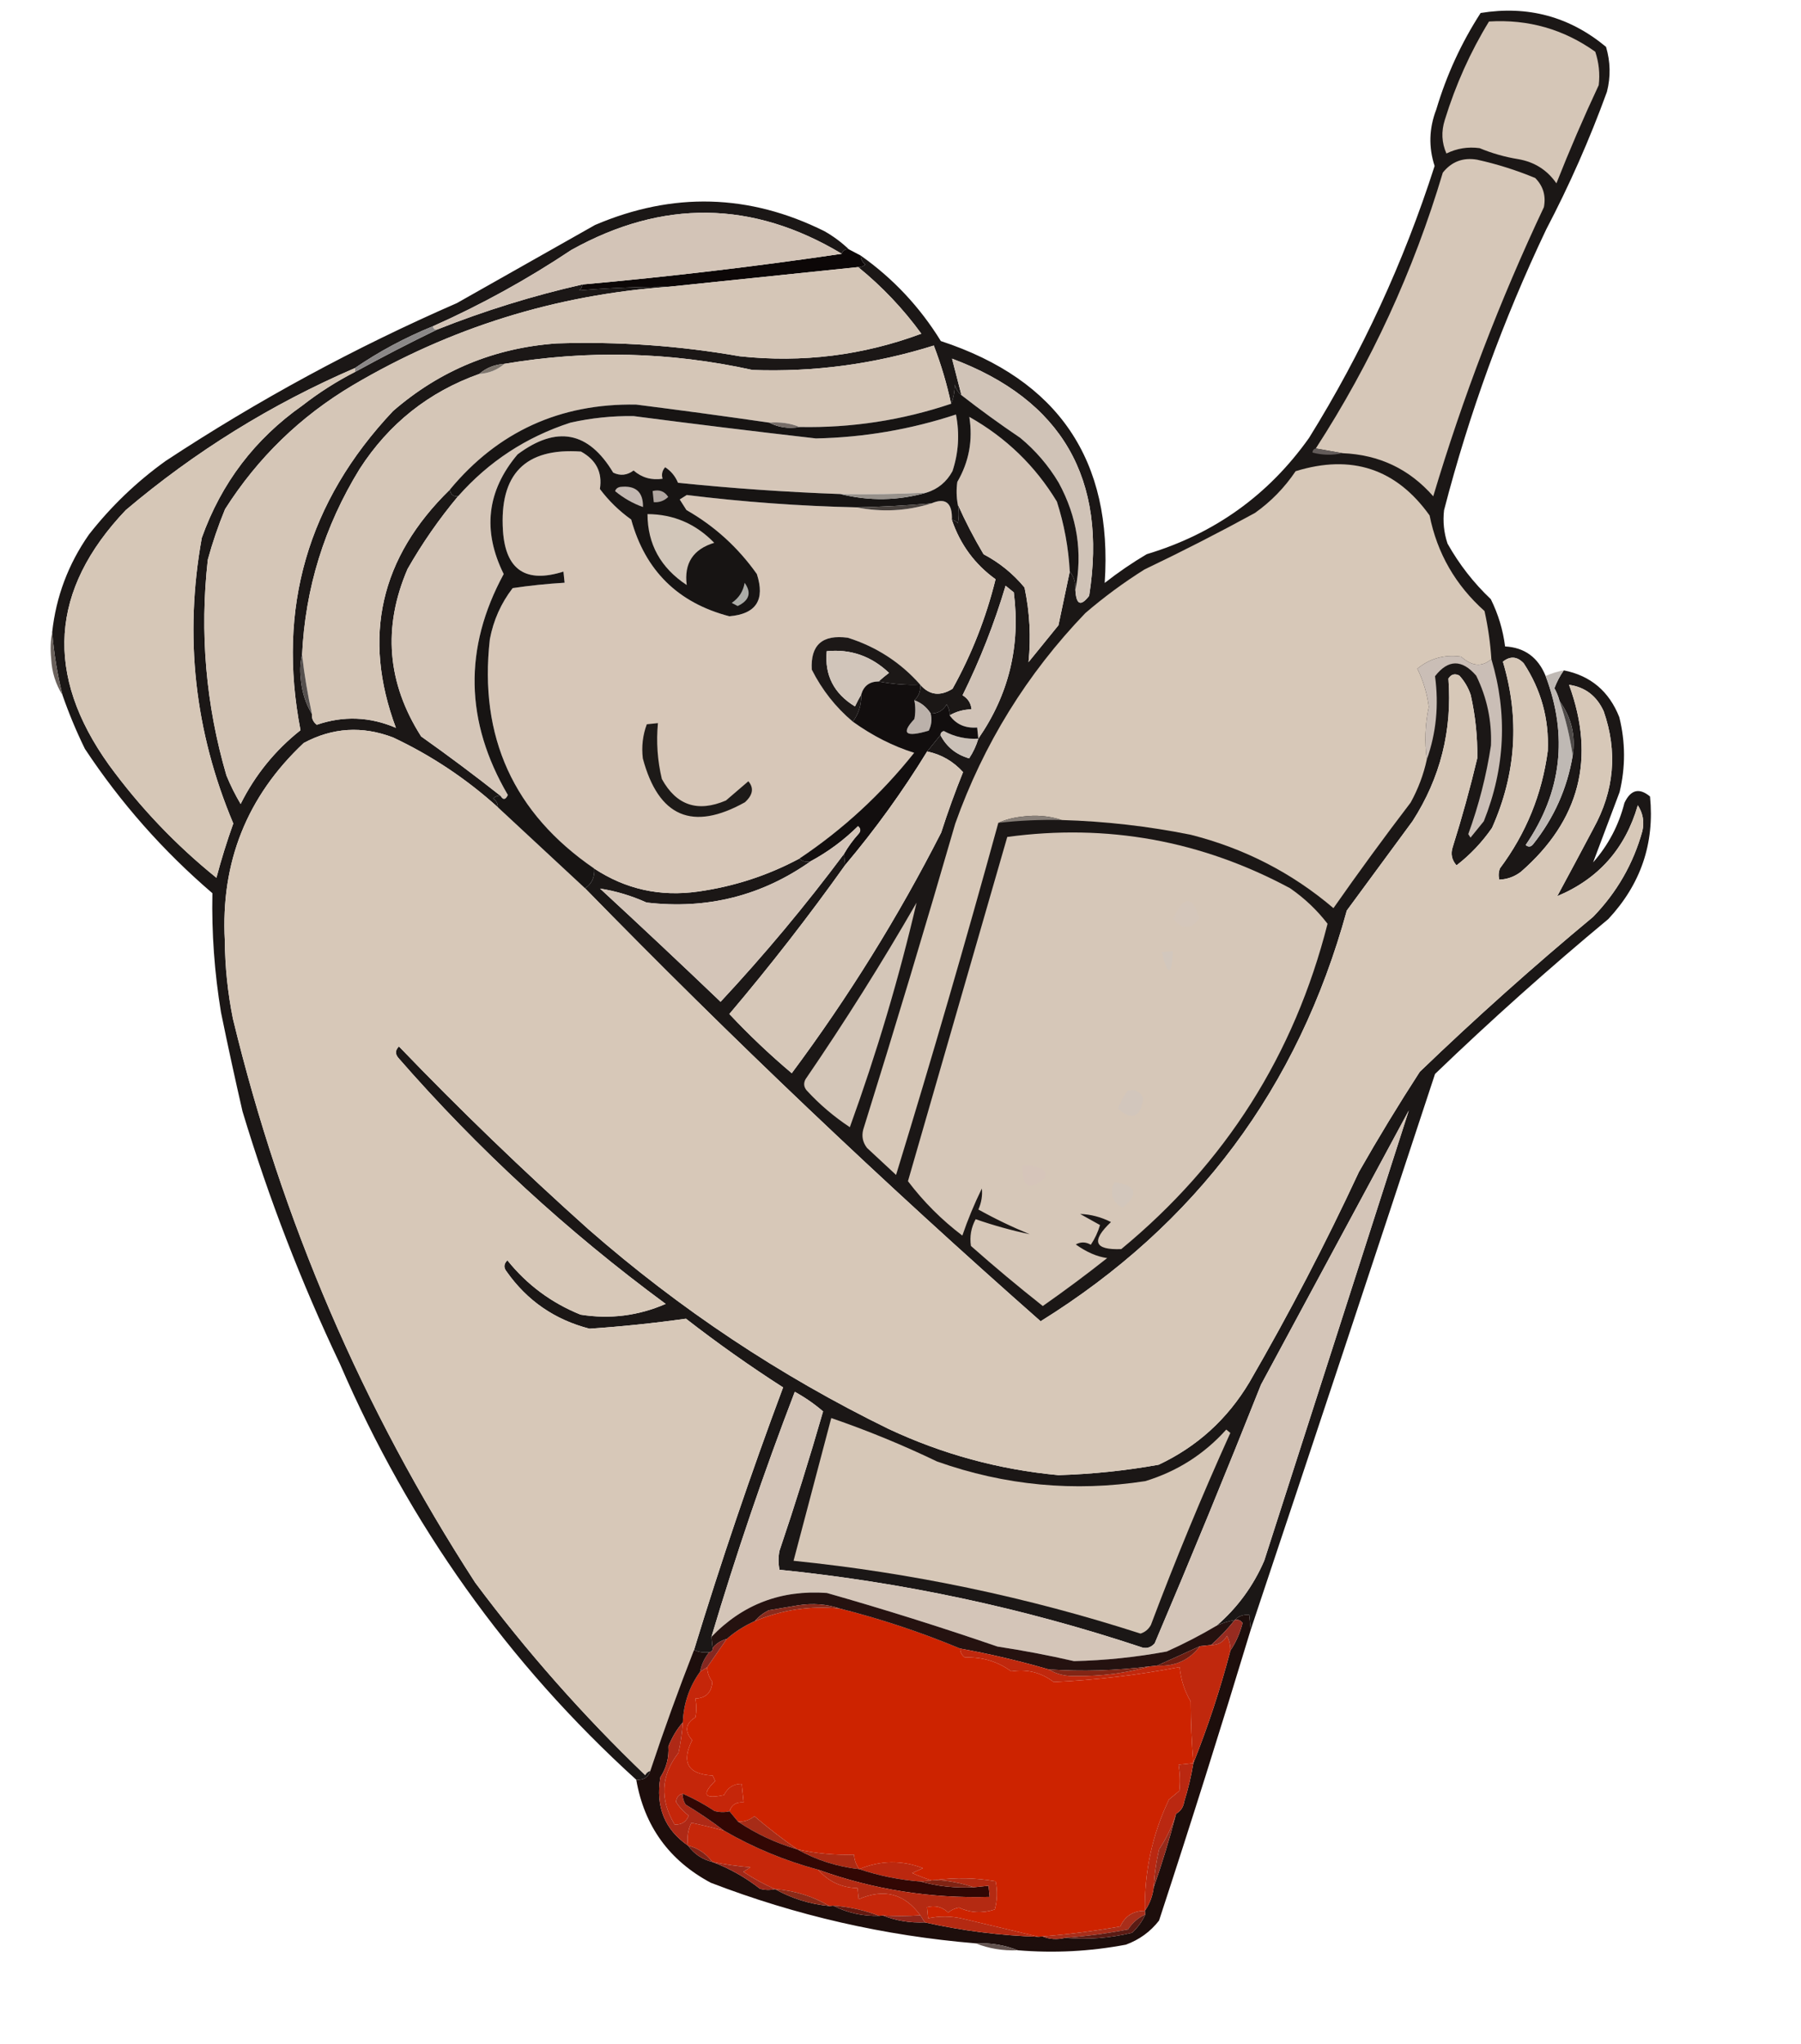
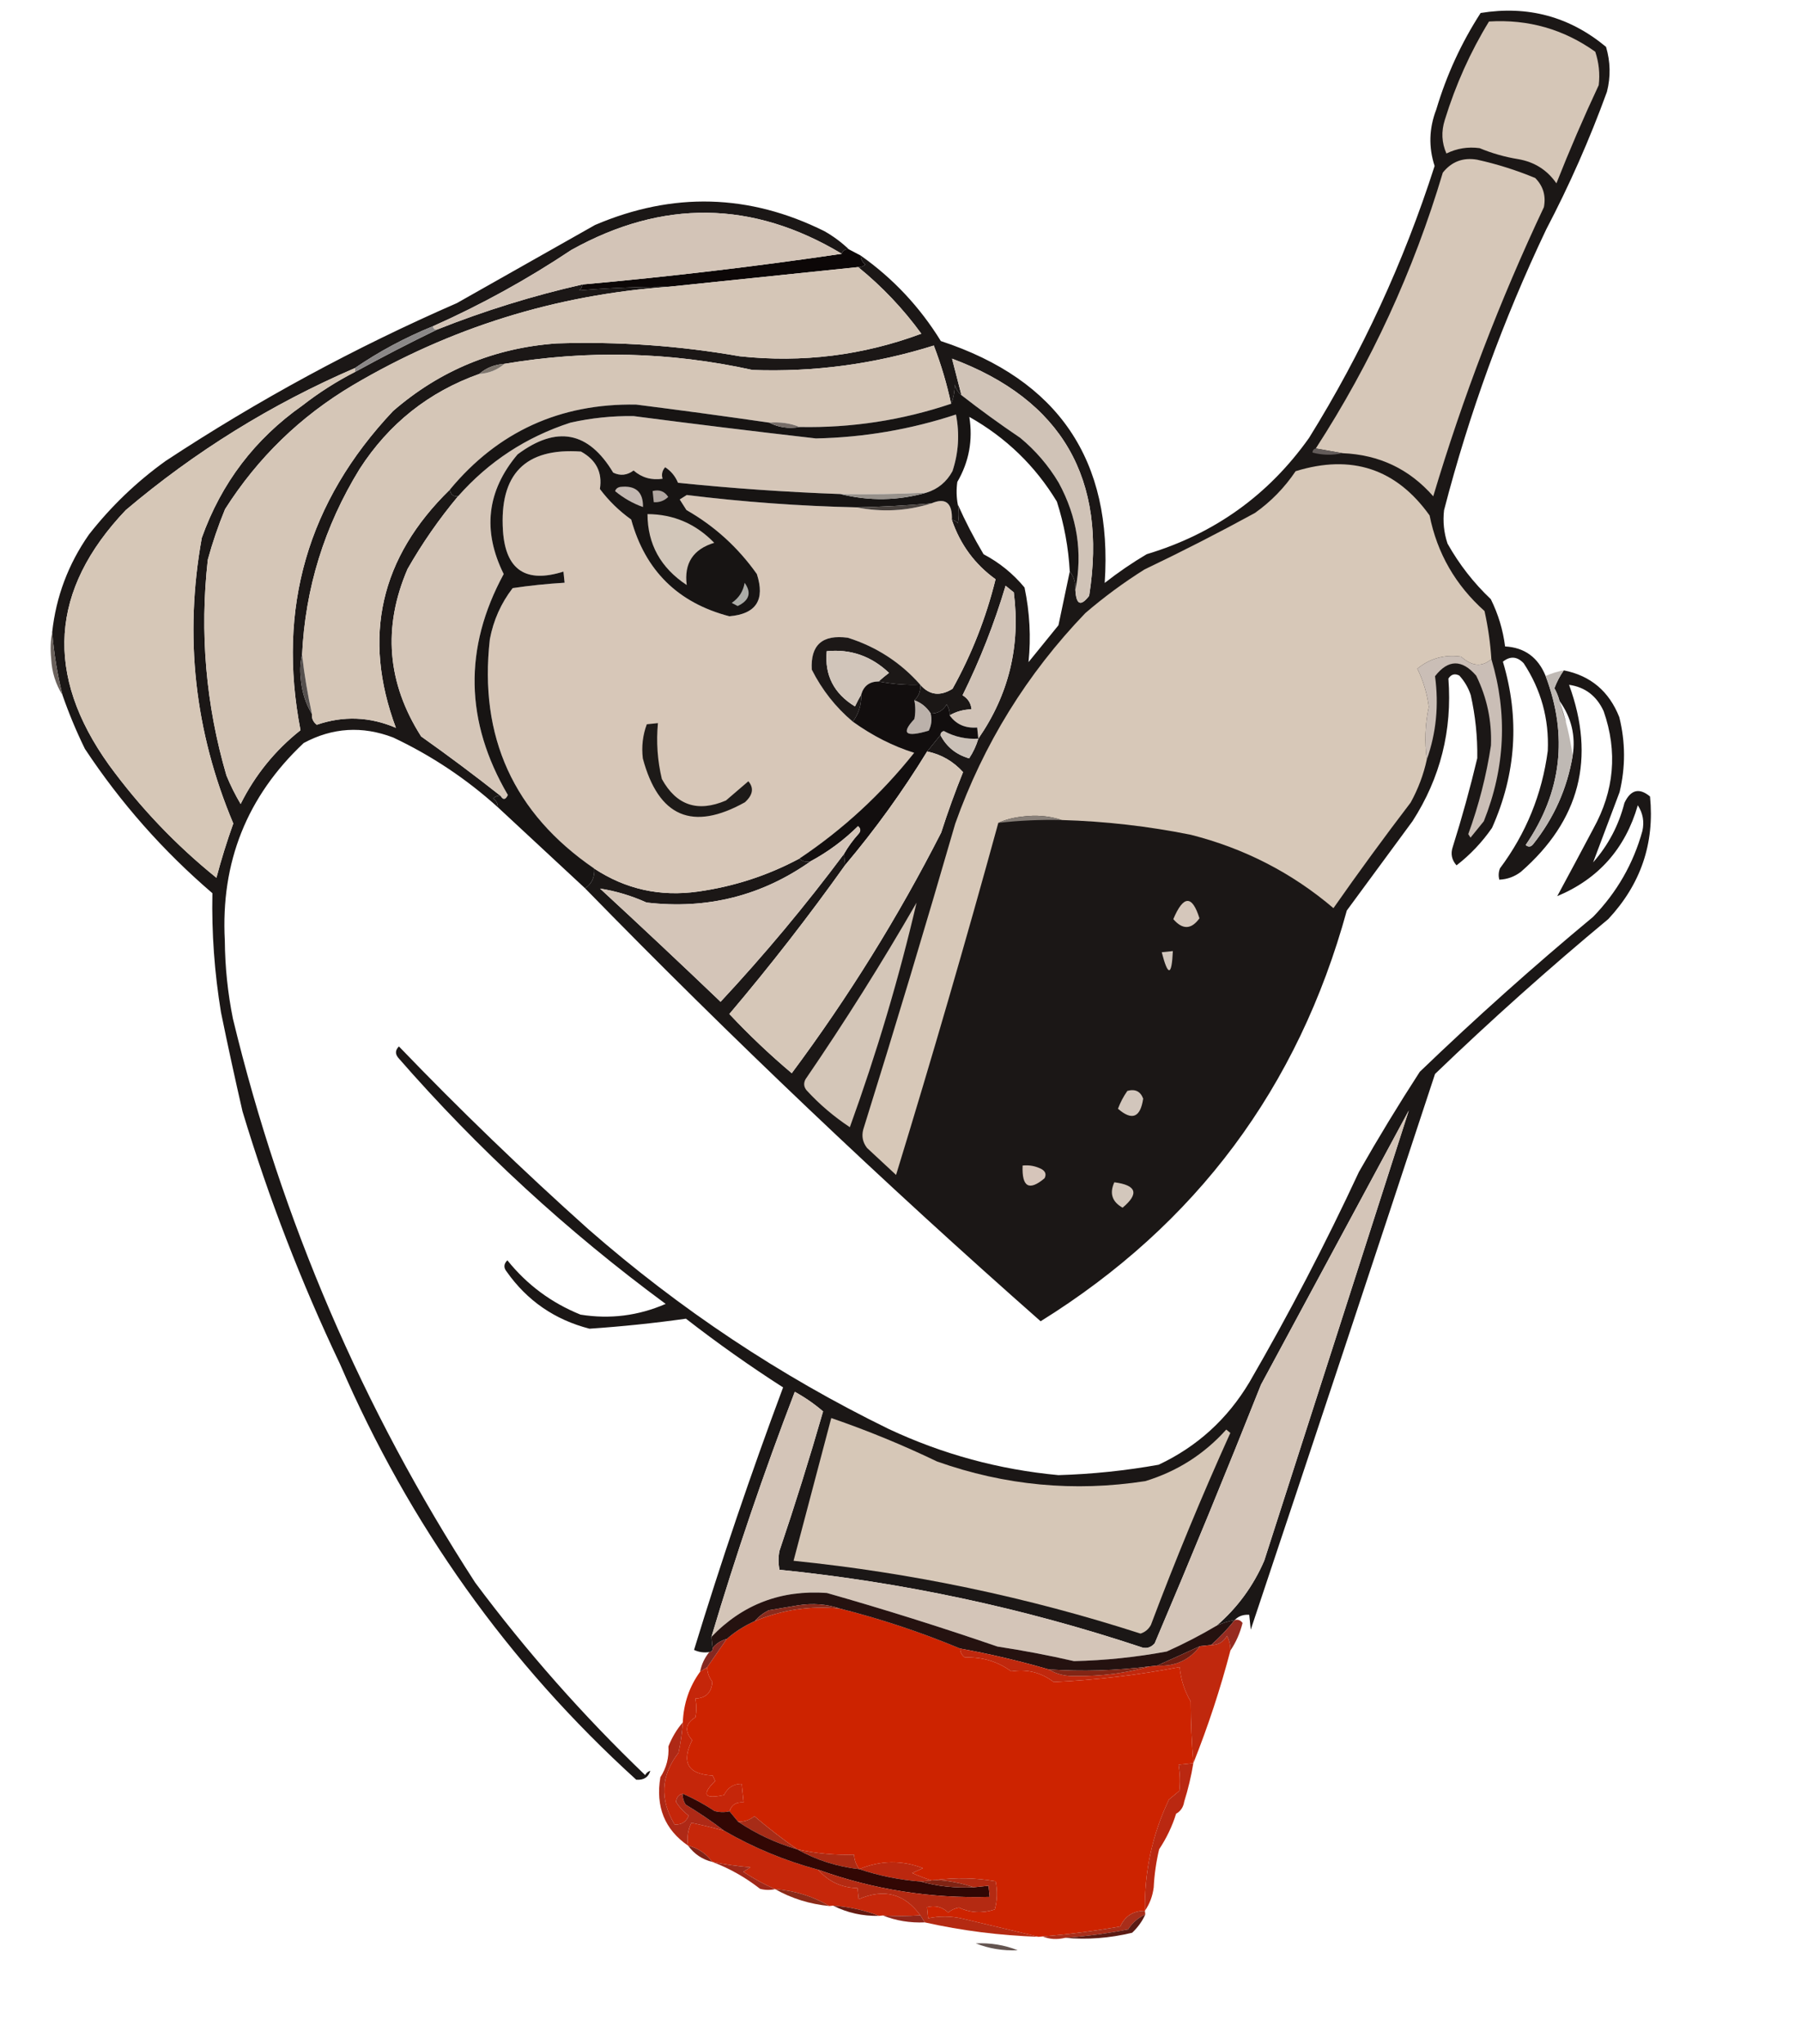
<svg xmlns="http://www.w3.org/2000/svg" width="216" height="245" viewBox="0 0 216 245" fill="none">
  <path fill-rule="evenodd" clip-rule="evenodd" d="M185.374 81.037C188.09 88.235 187.291 94.99 182.979 101.302C183.307 101.568 183.603 101.537 183.869 101.21C186.37 98.069 187.952 94.531 188.615 90.597C188.993 88.213 188.466 86.019 187.033 84.014C186.898 83.49 186.696 82.986 186.426 82.502C186.713 81.734 187.089 81.02 187.553 80.361C190.759 80.995 192.977 82.864 194.207 85.968C194.951 88.966 194.962 91.963 194.241 94.961C193.152 97.852 192.094 100.661 191.067 103.386C192.893 101.305 194.146 98.927 194.825 96.249C195.575 94.661 196.598 94.405 197.893 95.481C198.453 101.095 196.787 105.991 192.895 110.169C185.741 116.108 178.812 122.3 172.108 128.743C164.783 150.993 157.416 173.198 150.008 195.358C149.946 194.765 149.885 194.172 149.823 193.578C149.099 193.533 148.521 193.743 148.089 194.208C147.331 194.345 146.605 194.57 145.91 194.884C148.395 192.742 150.3 190.145 151.624 187.094C157.441 169.016 163.221 151.024 168.963 133.118C163.053 144.077 157.144 155.035 151.234 165.994C147.099 176.405 142.849 186.741 138.484 197.004C137.991 197.556 137.405 197.692 136.727 197.411C122.656 192.75 108.243 189.672 93.487 188.179C93.338 187.43 93.335 186.681 93.479 185.931C95.352 180.391 97.097 174.812 98.714 169.195C97.674 168.301 96.543 167.519 95.322 166.848C91.61 176.513 88.278 186.305 85.326 196.223C85.372 196.668 85.418 197.113 85.464 197.558C85.495 197.855 85.362 198.018 85.066 198.049C84.419 198.146 83.811 198.059 83.239 197.789C86.476 187.208 90.035 176.718 93.918 166.319C89.93 163.762 86.047 161.017 82.268 158.082C78.431 158.62 74.575 159.021 70.698 159.282C66.529 158.205 63.219 155.924 60.767 152.441C60.381 151.971 60.409 151.518 60.851 151.083C63.199 154.008 66.124 156.179 69.623 157.595C73.152 158.161 76.556 157.734 79.835 156.31C68.019 147.604 57.328 137.769 47.761 126.803C47.375 126.332 47.403 125.88 47.845 125.445C55.127 133.018 62.708 140.327 70.586 147.374C81.549 156.959 93.547 164.935 106.58 171.302C113.047 174.332 119.836 176.176 126.945 176.836C130.981 176.717 134.986 176.301 138.96 175.589C143.583 173.414 147.214 170.114 149.853 165.688C154.603 157.492 158.979 149.091 162.981 140.486C165.298 136.416 167.732 132.415 170.281 128.483C176.986 122.039 183.915 115.848 191.069 109.908C193.92 106.969 195.888 103.541 196.974 99.625C197.225 98.518 197.043 97.488 196.428 96.533C194.924 101.733 191.703 105.366 186.764 107.431C188.195 104.786 189.64 102.087 191.096 99.335C193.609 94.796 194.021 90.105 192.335 85.263C191.493 83.423 190.109 82.367 188.183 82.095C191.396 90.88 189.472 98.351 182.412 104.509C181.643 105.096 180.777 105.411 179.812 105.454C179.697 104.993 179.724 104.54 179.896 104.096C183.031 99.9 184.943 95.203 185.63 90.007C185.795 86.193 184.832 82.694 182.742 79.511C181.957 78.686 181.126 78.623 180.248 79.32C182.279 86.103 181.844 92.746 178.943 99.247C177.746 100.973 176.327 102.47 174.686 103.737C174.11 103.089 173.958 102.354 174.232 101.535C175.339 98.026 176.32 94.476 177.175 90.884C177.21 88.331 176.949 85.81 176.39 83.319C176.097 82.441 175.641 81.664 175.024 80.987C174.484 80.706 174.047 80.826 173.712 81.348C174.182 87.551 172.749 93.247 169.413 98.436C166.784 102.008 164.157 105.579 161.528 109.15C155.702 130.376 143.462 146.79 124.806 158.391C105.915 141.746 87.702 124.444 70.167 106.486C70.97 105.959 71.338 105.171 71.271 104.122C75.024 106.598 79.168 107.517 83.702 106.88C88.015 106.278 92.076 104.957 95.885 102.917C96.242 103.287 96.703 103.389 97.266 103.224C91.385 107.387 84.81 109.044 77.541 108.194C75.718 107.373 73.861 106.816 71.97 106.524C76.842 111.017 81.659 115.54 86.422 120.092C91.69 114.44 96.625 108.531 101.225 102.363C101.271 102.808 101.318 103.253 101.364 103.698C97.015 109.808 92.385 115.761 87.474 121.557C89.823 124.063 92.318 126.428 94.957 128.653C101.744 119.541 107.718 109.926 112.88 99.805C113.664 97.361 114.538 94.946 115.501 92.561C114.323 91.262 112.888 90.436 111.196 90.084C111.728 89.429 112.26 88.774 112.791 88.119C113.517 89.523 114.663 90.454 116.23 90.911C116.721 90.172 117.089 89.384 117.334 88.547C120.995 83.261 122.412 77.417 121.587 71.013C121.259 70.747 120.932 70.482 120.604 70.216C119.257 74.737 117.538 79.114 115.445 83.346C116.094 83.739 116.453 84.301 116.52 85.033C115.568 85.053 114.693 85.294 113.896 85.755C113.913 85.28 113.793 84.843 113.535 84.443C113.112 85.179 112.475 85.544 111.624 85.541C111.144 84.783 110.489 84.251 109.66 83.946C110.196 83.455 110.431 82.831 110.365 82.073C111.454 83.335 112.746 83.501 114.24 82.571C116.536 78.442 118.256 74.066 119.4 69.441C116.911 67.646 115.165 65.278 114.164 62.338C114.444 62.359 114.682 62.484 114.878 62.713C115.023 61.964 115.019 61.214 114.87 60.465C115.76 62.474 116.791 64.467 117.964 66.442C119.867 67.444 121.504 68.773 122.876 70.43C123.502 73.422 123.662 76.404 123.354 79.376C124.551 77.903 125.747 76.429 126.944 74.956C127.397 72.794 127.849 70.648 128.3 68.518C128.789 69.105 129.014 69.831 128.976 70.697C129.064 72.499 129.614 72.742 130.626 71.425C132.838 57.396 127.356 47.919 114.181 42.994C114.542 44.422 114.919 45.883 115.311 47.375C114.934 47.071 114.665 46.649 114.505 46.109C114.503 46.956 114.358 47.721 114.068 48.404C113.561 46.024 112.869 43.697 111.994 41.422C104.922 43.643 97.676 44.619 90.258 44.352C80.377 42.178 70.456 41.933 60.495 43.617C59.31 43.7 58.303 44.104 57.472 44.831C51.423 46.986 46.644 50.78 43.135 56.214C38.906 63.083 36.604 70.519 36.229 78.521C36.017 79.355 35.962 80.26 36.061 81.237C36.182 82.852 36.633 84.304 37.413 85.595C37.369 86.128 37.564 86.558 37.996 86.884C41.188 85.79 44.349 85.911 47.48 87.249C43.429 76.361 45.589 66.841 53.962 58.689C54.024 59.282 54.351 59.548 54.944 59.487C52.661 62.215 50.639 65.123 48.878 68.213C45.878 75.185 46.422 81.875 50.511 88.284C53.762 90.585 56.931 92.955 60.02 95.394C59.685 95.37 59.396 95.475 59.153 95.709C59.519 95.973 59.706 96.328 59.713 96.775C55.928 93.361 51.741 90.572 47.15 88.408C43.447 86.996 39.871 87.218 36.424 89.071C29.613 95.468 26.46 103.367 26.963 112.768C26.989 115.914 27.313 119.029 27.933 122.113C33.78 146.314 43.465 168.849 56.988 189.717C63.144 197.976 69.94 205.667 77.374 212.791C77.519 212.526 77.726 212.355 77.996 212.277C77.769 213.054 77.206 213.412 76.308 213.351C60.943 199.406 49.098 182.793 40.775 163.512C36.116 153.713 32.22 143.622 29.087 133.239C28.178 129.29 27.318 125.331 26.505 121.362C25.722 116.613 25.377 111.851 25.473 107.075C19.561 102.009 14.464 96.241 10.183 89.77C9.146 87.653 8.248 85.497 7.488 83.303C6.875 80.834 6.465 78.327 6.258 75.784C6.724 71.519 8.193 67.618 10.666 64.081C13.322 60.693 16.39 57.751 19.871 55.255C30.97 47.951 42.611 41.645 54.791 36.338C60.315 33.216 65.838 30.094 71.362 26.972C80.697 22.985 89.868 23.233 98.877 27.715C99.959 28.33 100.933 29.053 101.801 29.885C101.352 29.855 101.071 30.034 100.957 30.423C90.286 24.021 79.475 23.868 68.524 29.965C63.242 33.487 57.711 36.535 51.93 39.108C48.6 40.459 45.475 42.133 42.556 44.129C32.537 48.454 23.38 54.127 15.085 61.149C5.987 70.707 5.32 80.897 13.084 91.718C16.785 96.787 21.076 101.289 25.956 105.226C26.541 103.018 27.216 100.849 27.979 98.719C23.331 87.686 22.072 76.272 24.201 64.476C26.545 57.908 30.569 52.618 36.273 48.605C38.261 47.059 40.37 45.715 42.602 44.575C45.868 42.787 49.142 41.098 52.422 39.507C58.089 37.252 63.9 35.45 69.853 34.1C69.832 34.38 69.707 34.618 69.477 34.814C73.124 34.512 76.707 34.365 80.226 34.373C66.633 35.348 53.997 39.283 42.319 46.178C36.028 49.91 30.92 54.863 26.993 61.038C26.176 63.018 25.486 65.038 24.923 67.1C23.94 75.869 24.685 84.487 27.156 92.957C27.64 94.141 28.209 95.281 28.861 96.378C30.599 92.899 32.992 89.952 36.04 87.537C33.207 72.87 36.906 60.117 47.138 49.276C52.763 44.401 59.305 41.698 66.763 41.168C74.146 40.925 81.471 41.439 88.738 42.711C96.245 43.509 103.498 42.607 110.498 40.003C108.315 37.008 105.79 34.347 102.922 32.018C103.257 32.042 103.546 31.937 103.789 31.703C103.423 31.439 103.236 31.084 103.228 30.637C107.117 33.385 110.32 36.801 112.838 40.885C126.935 45.516 133.486 55.181 132.49 69.882C134.087 68.627 135.767 67.478 137.53 66.435C145.644 63.998 152.133 59.351 156.999 52.495C163.34 42.295 168.36 31.428 172.058 19.896C171.322 17.639 171.388 15.383 172.256 13.129C173.491 8.993 175.264 5.136 177.577 1.556C183.237 0.637 188.25 1.991 192.617 5.618C193.147 7.405 193.184 9.2 192.726 11.005C190.657 16.692 188.228 22.192 185.442 27.504C180.274 38.366 176.191 49.585 173.191 61.161C173.033 62.526 173.172 63.861 173.607 65.166C175.009 67.658 176.739 69.878 178.796 71.824C179.688 73.622 180.259 75.512 180.509 77.494C182.842 77.62 184.464 78.801 185.374 81.037Z" fill="#1B1716" />
  <path fill-rule="evenodd" clip-rule="evenodd" d="M101.8 29.885C102.276 30.135 102.752 30.386 103.228 30.636C103.235 31.084 103.423 31.439 103.788 31.703C103.545 31.937 103.256 32.042 102.921 32.018C95.356 32.803 87.791 33.588 80.226 34.373C76.706 34.365 73.123 34.512 69.476 34.813C69.706 34.617 69.831 34.38 69.852 34.1C80.328 33.161 90.696 31.936 100.956 30.422C101.07 30.034 101.351 29.854 101.8 29.885Z" fill="#0C0707" />
  <path fill-rule="evenodd" clip-rule="evenodd" d="M161.012 54.328C159.943 54.139 158.874 53.95 157.805 53.761C164.454 43.495 169.532 32.473 173.041 20.694C174.097 19.373 175.468 18.856 177.153 19.143C179.537 19.667 181.863 20.4 184.128 21.343C185.081 22.309 185.426 23.472 185.165 24.834C179.878 36.031 175.454 47.586 171.894 59.496C169.029 56.225 165.402 54.503 161.012 54.328Z" fill="#D6C7B8" />
  <path fill-rule="evenodd" clip-rule="evenodd" d="M100.958 30.423C90.697 31.936 80.329 33.162 69.853 34.1C63.901 35.45 58.09 37.252 52.422 39.507C52.125 39.538 51.962 39.405 51.931 39.108C57.712 36.535 63.243 33.487 68.525 29.965C79.475 23.868 90.286 24.021 100.958 30.423Z" fill="#D3C4B7" />
  <path fill-rule="evenodd" clip-rule="evenodd" d="M178.58 2.577C183.281 2.29 187.529 3.498 191.326 6.202C191.762 7.506 191.9 8.841 191.742 10.207C189.925 14.086 188.233 18.01 186.666 21.979C185.562 20.383 184.037 19.417 182.092 19.08C180.494 18.822 178.949 18.383 177.457 17.762C176.06 17.573 174.733 17.786 173.475 18.4C172.903 17.111 172.838 15.768 173.282 14.372C174.583 10.149 176.349 6.218 178.58 2.577Z" fill="#D5C6B7" />
  <path fill-rule="evenodd" clip-rule="evenodd" d="M51.929 39.108C51.96 39.405 52.123 39.538 52.42 39.507C49.14 41.098 45.867 42.787 42.6 44.574C42.585 44.426 42.57 44.277 42.554 44.129C45.474 42.132 48.599 40.459 51.929 39.108Z" fill="#8B8888" />
  <path fill-rule="evenodd" clip-rule="evenodd" d="M114.068 48.404C108.184 50.381 102.133 51.309 95.915 51.187C94.786 50.734 93.568 50.56 92.262 50.667C86.945 49.897 81.623 49.175 76.294 48.5C67.168 48.347 59.724 51.744 53.962 58.689C45.589 66.841 43.428 76.361 47.48 87.249C44.349 85.911 41.188 85.79 37.996 86.884C37.563 86.558 37.369 86.128 37.412 85.595C36.901 83.258 36.506 80.901 36.228 78.521C36.604 70.519 38.906 63.083 43.135 56.214C46.643 50.78 51.422 46.986 57.472 44.831C58.656 44.749 59.663 44.344 60.494 43.617C70.455 41.934 80.376 42.178 90.258 44.352C97.676 44.62 104.921 43.643 111.994 41.422C112.869 43.697 113.56 46.025 114.068 48.404Z" fill="#D5C6B7" />
  <path fill-rule="evenodd" clip-rule="evenodd" d="M80.225 34.373C87.79 33.588 95.355 32.803 102.92 32.018C105.789 34.347 108.314 37.008 110.496 40.003C103.497 42.607 96.243 43.509 88.737 42.711C81.469 41.439 74.144 40.924 66.761 41.168C59.304 41.697 52.762 44.4 47.137 49.276C36.904 60.116 33.205 72.87 36.038 87.537C32.99 89.952 30.597 92.899 28.859 96.378C28.207 95.281 27.639 94.141 27.155 92.957C24.683 84.487 23.939 75.868 24.922 67.1C25.484 65.038 26.174 63.018 26.991 61.038C30.918 54.863 36.027 49.91 42.317 46.178C53.996 39.283 66.632 35.348 80.225 34.373Z" fill="#D5C6B7" />
  <path fill-rule="evenodd" clip-rule="evenodd" d="M60.494 43.617C59.663 44.344 58.656 44.748 57.472 44.831C58.303 44.104 59.31 43.7 60.494 43.617Z" fill="#7D756D" />
  <path fill-rule="evenodd" clip-rule="evenodd" d="M128.974 70.696C129.863 66.227 129.194 61.949 126.967 57.86C125.737 55.803 124.202 54.014 122.362 52.491C119.908 50.834 117.557 49.129 115.309 47.375C114.917 45.882 114.541 44.422 114.18 42.994C127.354 47.919 132.836 57.396 130.624 71.425C129.613 72.741 129.062 72.498 128.974 70.696Z" fill="#D0C3B7" />
  <path fill-rule="evenodd" clip-rule="evenodd" d="M42.555 44.13C42.571 44.278 42.586 44.427 42.601 44.575C40.37 45.716 38.26 47.059 36.273 48.605C30.569 52.619 26.544 57.909 24.201 64.476C22.071 76.272 23.331 87.686 27.979 98.719C27.215 100.849 26.541 103.019 25.955 105.226C21.075 101.29 16.785 96.787 13.083 91.719C5.319 80.898 5.986 70.708 15.084 61.149C23.38 54.127 32.537 48.454 42.555 44.13Z" fill="#D6C7B7" />
  <path fill-rule="evenodd" clip-rule="evenodd" d="M102.763 60.822C105.796 61.426 108.778 61.267 111.71 60.343C113.417 59.616 114.235 60.281 114.166 62.337C115.167 65.277 116.912 67.645 119.401 69.441C118.257 74.065 116.537 78.442 114.241 82.57C112.747 83.501 111.456 83.335 110.366 82.073C107.995 79.401 105.102 77.527 101.686 76.451C98.636 76.038 97.194 77.312 97.36 80.274C98.594 82.713 100.234 84.792 102.28 86.51C104.653 88.209 107.106 89.453 109.64 90.245C105.685 95.208 101.1 99.432 95.886 102.917C92.077 104.956 88.016 106.277 83.703 106.88C79.169 107.516 75.025 106.597 71.272 104.122C61.602 97.496 57.427 88.334 58.749 76.634C59.177 74.361 60.09 72.317 61.486 70.502C63.495 70.201 65.572 69.986 67.717 69.856C67.671 69.411 67.624 68.966 67.578 68.521C63.064 69.947 60.647 68.324 60.326 63.651C59.877 56.833 62.997 53.66 69.684 54.133C71.51 55.142 72.265 56.638 71.948 58.621C73.004 60.027 74.255 61.247 75.702 62.28C77.388 68.405 81.313 72.271 87.475 73.878C90.684 73.604 91.783 71.915 90.773 68.813C88.508 65.617 85.694 63.06 82.331 61.142C82.062 60.721 81.793 60.299 81.525 59.877C81.806 59.698 82.087 59.518 82.368 59.339C89.147 60.176 95.945 60.67 102.763 60.822Z" fill="#D7C7B8" />
-   <path fill-rule="evenodd" clip-rule="evenodd" d="M128.3 68.518C127.849 70.648 127.397 72.794 126.944 74.956C125.747 76.429 124.551 77.903 123.354 79.376C123.662 76.404 123.503 73.422 122.876 70.43C121.504 68.773 119.867 67.444 117.964 66.442C116.792 64.467 115.76 62.474 114.87 60.465C114.704 59.571 114.686 58.673 114.815 57.772C116.219 55.361 116.699 52.762 116.255 49.976C120.663 52.465 124.163 55.85 126.755 60.132C127.63 62.855 128.145 65.651 128.3 68.518Z" fill="#D4C5B7" />
  <path fill-rule="evenodd" clip-rule="evenodd" d="M111.125 59.054C107.683 59.229 104.24 59.287 100.797 59.227C94.287 58.992 87.793 58.542 81.316 57.874C80.986 57.079 80.471 56.458 79.773 56.011C79.417 56.419 79.315 56.879 79.466 57.392C78.131 57.588 76.973 57.258 75.99 56.403C75.204 56.982 74.388 57.067 73.543 56.657C70.58 51.705 66.756 50.977 62.071 54.474C58.389 58.842 57.836 63.622 60.41 68.815C55.594 77.682 55.761 86.511 60.91 95.301C60.632 95.903 60.335 95.934 60.02 95.394C56.931 92.955 53.762 90.585 50.511 88.284C46.422 81.875 45.878 75.184 48.878 68.212C50.639 65.123 52.661 62.214 54.944 59.486C58.623 55.325 63.116 52.385 68.423 50.666C70.914 50.108 73.436 49.846 75.988 49.881C83.281 50.833 90.571 51.726 97.857 52.56C103.605 52.44 109.203 51.484 114.652 49.692C115.106 52.003 114.966 54.267 114.232 56.483C113.53 57.77 112.494 58.627 111.125 59.054Z" fill="#D5C6B8" />
  <path fill-rule="evenodd" clip-rule="evenodd" d="M157.802 53.761C158.871 53.95 159.941 54.139 161.01 54.328C159.802 54.594 158.6 54.569 157.404 54.253C157.431 53.977 157.564 53.813 157.802 53.761Z" fill="#635C5A" />
  <path fill-rule="evenodd" clip-rule="evenodd" d="M178.867 79.014C177.746 79.986 176.536 79.886 175.238 78.716C173.249 78.438 171.5 78.92 169.99 80.16C170.696 81.596 171.154 83.123 171.365 84.74C170.914 86.796 170.833 88.904 171.121 91.062C170.726 92.868 170.08 94.585 169.182 96.212C165.995 100.385 162.91 104.603 159.925 108.867C154.951 104.635 149.25 101.704 142.819 100.072C137.71 99.043 132.55 98.454 127.342 98.304C125.843 97.806 124.255 97.67 122.577 97.899C121.527 98.01 120.578 98.258 119.731 98.644C115.854 112.768 111.766 126.837 107.468 140.849C106.306 139.769 105.144 138.691 103.983 137.612C103.471 136.946 103.32 136.212 103.53 135.41C107.339 123.217 111.018 110.99 114.567 98.73C117.957 89.201 123.157 80.79 130.166 73.497C132.407 71.571 134.775 69.826 137.269 68.262C141.741 66.126 146.155 63.869 150.51 61.49C152.431 60.13 154.057 58.462 155.389 56.486C162.095 54.418 167.452 56.186 171.457 61.79C172.361 66.315 174.556 70.136 178.044 73.252C178.466 75.151 178.74 77.072 178.867 79.014Z" fill="#D7C8B8" />
  <path fill-rule="evenodd" clip-rule="evenodd" d="M6.257 75.784C6.465 78.327 6.875 80.834 7.487 83.302C6.672 82.026 6.221 80.574 6.136 78.945C6.02 77.821 6.061 76.767 6.257 75.784Z" fill="#6A615C" />
  <path fill-rule="evenodd" clip-rule="evenodd" d="M36.229 78.521C36.507 80.9 36.901 83.258 37.413 85.595C36.633 84.304 36.182 82.851 36.061 81.237C35.962 80.26 36.017 79.354 36.229 78.521Z" fill="#55504E" />
  <path fill-rule="evenodd" clip-rule="evenodd" d="M110.365 82.073C108.785 82.149 107.123 82.022 105.377 81.691C105.746 81.357 106.161 81.015 106.62 80.663C104.492 78.649 102.003 77.782 99.153 78.064C98.88 80.932 100.008 83.139 102.539 84.685C102.789 84.163 103.039 83.687 103.291 83.257C103.322 84.494 102.985 85.579 102.279 86.511C100.232 84.793 98.592 82.714 97.359 80.274C97.193 77.313 98.635 76.038 101.685 76.452C105.1 77.528 107.994 79.402 110.365 82.073Z" fill="#1C1817" />
-   <path fill-rule="evenodd" clip-rule="evenodd" d="M59.714 96.775C63.199 100.012 66.683 103.249 70.168 106.486C87.703 124.444 105.916 141.746 124.807 158.391C143.463 146.79 155.703 130.377 161.529 109.15C164.157 105.579 166.785 102.008 169.414 98.437C172.75 93.247 174.183 87.551 173.713 81.348C174.048 80.826 174.485 80.706 175.025 80.987C175.642 81.664 176.098 82.441 176.391 83.319C176.95 85.81 177.211 88.331 177.176 90.884C176.321 94.476 175.34 98.026 174.233 101.535C173.959 102.354 174.11 103.089 174.686 103.737C176.328 102.47 177.747 100.973 178.943 99.247C181.844 92.746 182.28 86.103 180.249 79.32C181.126 78.623 181.958 78.686 182.743 79.511C184.833 82.694 185.796 86.193 185.631 90.007C184.943 95.203 183.032 99.9 179.896 104.096C179.725 104.54 179.698 104.993 179.812 105.454C180.777 105.411 181.644 105.097 182.413 104.509C189.473 98.351 191.397 90.88 188.184 82.095C190.11 82.367 191.494 83.423 192.336 85.263C194.022 90.105 193.609 94.796 191.097 99.335C189.64 102.088 188.196 104.786 186.765 107.431C191.704 105.366 194.925 101.733 196.429 96.533C197.044 97.488 197.226 98.518 196.975 99.625C195.889 103.542 193.921 106.969 191.07 109.908C183.916 115.848 176.986 122.04 170.282 128.483C167.732 132.415 165.299 136.416 162.982 140.486C158.98 149.091 154.604 157.492 149.854 165.688C147.215 170.114 143.584 173.414 138.961 175.589C134.987 176.301 130.982 176.717 126.946 176.836C119.837 176.176 113.048 174.332 106.58 171.302C93.548 164.935 81.55 156.959 70.587 147.374C62.709 140.327 55.128 133.018 47.846 125.445C47.404 125.88 47.376 126.332 47.762 126.803C57.329 137.769 68.02 147.604 79.836 156.31C76.557 157.734 73.153 158.162 69.624 157.595C66.124 156.179 63.2 154.008 60.852 151.083C60.41 151.518 60.382 151.971 60.767 152.441C63.22 155.924 66.53 158.205 70.698 159.283C74.575 159.021 78.432 158.62 82.269 158.082C86.047 161.017 89.931 163.762 93.919 166.319C90.036 176.718 86.477 187.208 83.24 197.789C81.358 202.596 79.61 207.425 77.996 212.277C77.727 212.355 77.52 212.526 77.375 212.791C69.941 205.667 63.145 197.976 56.989 189.717C43.465 168.849 33.781 146.315 27.933 122.113C27.314 119.029 26.99 115.914 26.964 112.768C26.461 103.367 29.614 95.468 36.425 89.071C39.872 87.218 43.448 86.996 47.151 88.408C51.741 90.572 55.929 93.361 59.714 96.775Z" fill="#D7C8B8" />
  <path fill-rule="evenodd" clip-rule="evenodd" d="M105.379 81.691C104.285 81.702 103.59 82.224 103.292 83.257C103.041 83.687 102.791 84.162 102.541 84.684C100.01 83.138 98.881 80.931 99.155 78.064C102.004 77.782 104.493 78.648 106.621 80.662C106.162 81.014 105.748 81.356 105.379 81.691Z" fill="#D1C5BA" />
  <path fill-rule="evenodd" clip-rule="evenodd" d="M117.333 88.547C117.287 88.102 117.241 87.657 117.195 87.212C115.775 87.322 114.675 86.836 113.895 85.755C114.692 85.294 115.567 85.053 116.519 85.033C116.452 84.301 116.093 83.739 115.444 83.345C117.537 79.114 119.257 74.737 120.604 70.216C120.931 70.482 121.259 70.747 121.586 71.013C122.412 77.417 120.994 83.261 117.333 88.547Z" fill="#D1C3B7" />
  <path fill-rule="evenodd" clip-rule="evenodd" d="M178.866 79.013C180.823 85.558 180.521 92.037 177.959 98.449C177.428 99.104 176.895 99.759 176.364 100.414C176.274 100.273 176.185 100.132 176.095 99.992C177.354 96.539 178.262 92.997 178.816 89.364C178.929 86.427 178.34 83.639 177.048 81.001C175.333 79.016 173.686 79.036 172.107 81.064C172.58 84.532 172.251 87.865 171.12 91.062C170.832 88.903 170.913 86.796 171.364 84.74C171.153 83.123 170.695 81.596 169.989 80.159C171.499 78.92 173.248 78.438 175.237 78.715C176.535 79.886 177.745 79.985 178.866 79.013Z" fill="#CABEB6" />
  <path fill-rule="evenodd" clip-rule="evenodd" d="M109.659 83.946C110.489 84.251 111.143 84.782 111.624 85.541C111.795 86.263 111.715 86.946 111.386 87.59C108.6 88.413 108.027 87.948 109.667 86.194C109.812 85.444 109.809 84.694 109.659 83.946Z" fill="#BBB1AA" />
  <path fill-rule="evenodd" clip-rule="evenodd" d="M117.333 88.548C117.088 89.385 116.72 90.172 116.229 90.911C114.662 90.454 113.516 89.524 112.79 88.119C112.792 87.875 112.925 87.711 113.189 87.628C114.492 88.335 115.873 88.641 117.333 88.548Z" fill="#CBC1B8" />
  <path fill-rule="evenodd" clip-rule="evenodd" d="M77.573 86.826C78.018 86.779 78.463 86.733 78.908 86.687C78.694 88.942 78.85 91.174 79.378 93.385C81.12 96.551 83.683 97.409 87.067 95.961C87.966 95.186 88.861 94.419 89.752 93.658C90.44 94.461 90.302 95.299 89.338 96.175C83.055 99.679 78.975 97.929 77.098 90.923C76.928 89.503 77.086 88.137 77.573 86.826Z" fill="#1D1A18" />
  <path fill-rule="evenodd" clip-rule="evenodd" d="M187.552 80.361C187.087 81.02 186.712 81.733 186.425 82.502C186.695 82.986 186.897 83.49 187.032 84.013C187.77 86.154 188.298 88.349 188.614 90.596C187.951 94.531 186.369 98.069 183.868 101.209C183.602 101.537 183.306 101.568 182.978 101.302C187.29 94.99 188.088 88.234 185.373 81.037C186.068 80.723 186.794 80.498 187.552 80.361Z" fill="#BFB9B4" />
  <path fill-rule="evenodd" clip-rule="evenodd" d="M92.262 50.666C93.374 51.243 94.591 51.417 95.915 51.187C102.133 51.308 108.185 50.38 114.068 48.403C114.358 47.72 114.503 46.956 114.505 46.109C114.665 46.649 114.934 47.071 115.311 47.375C117.559 49.128 119.909 50.833 122.364 52.49C124.204 54.014 125.739 55.803 126.969 57.86C129.196 61.948 129.864 66.227 128.976 70.696C129.014 69.831 128.788 69.105 128.3 68.517C128.145 65.65 127.63 62.855 126.755 60.131C124.163 55.85 120.663 52.465 116.255 49.976C116.699 52.762 116.219 55.36 114.815 57.772C114.686 58.673 114.704 59.57 114.87 60.465C115.019 61.214 115.022 61.963 114.878 62.713C114.682 62.483 114.444 62.358 114.164 62.337C114.234 60.281 113.415 59.616 111.708 60.343C108.731 60.602 105.748 60.761 102.762 60.822C95.944 60.67 89.145 60.176 82.367 59.34C82.086 59.519 81.805 59.698 81.523 59.877C81.792 60.299 82.061 60.721 82.329 61.143C85.692 63.06 88.507 65.617 90.772 68.813C91.782 71.916 90.683 73.604 87.474 73.878C81.312 72.271 77.387 68.405 75.7 62.28C74.254 61.247 73.003 60.027 71.947 58.621C72.264 56.638 71.509 55.142 69.682 54.134C62.995 53.661 59.876 56.833 60.324 63.651C60.646 68.324 63.063 69.947 67.577 68.521C67.623 68.966 67.669 69.411 67.715 69.856C65.571 69.986 63.494 70.201 61.485 70.502C60.088 72.317 59.176 74.361 58.748 76.634C57.426 88.334 61.6 97.497 71.271 104.122C71.338 105.171 70.97 105.958 70.167 106.485C66.682 103.248 63.198 100.012 59.713 96.775C59.706 96.328 59.518 95.972 59.153 95.708C59.396 95.475 59.685 95.369 60.02 95.394C60.335 95.933 60.632 95.903 60.91 95.301C55.761 86.511 55.594 77.682 60.41 68.815C57.835 63.622 58.389 58.842 62.071 54.474C66.756 50.977 70.579 51.705 73.543 56.657C74.388 57.067 75.204 56.982 75.99 56.403C76.973 57.258 78.131 57.588 79.466 57.392C79.314 56.879 79.416 56.418 79.773 56.01C80.471 56.457 80.986 57.079 81.316 57.874C87.793 58.542 94.287 58.992 100.797 59.226C104.274 60.085 107.717 60.027 111.125 59.054C112.494 58.627 113.53 57.77 114.232 56.483C114.966 54.267 115.106 52.003 114.651 49.692C109.203 51.484 103.605 52.439 97.856 52.559C90.57 51.725 83.281 50.833 75.988 49.881C73.435 49.846 70.914 50.107 68.423 50.666C63.116 52.385 58.623 55.325 54.944 59.486C54.351 59.548 54.024 59.282 53.962 58.688C59.724 51.743 67.168 48.346 76.294 48.5C81.623 49.175 86.945 49.897 92.262 50.666Z" fill="#171413" />
  <path fill-rule="evenodd" clip-rule="evenodd" d="M89.307 69.865C90.155 71.05 89.877 71.979 88.472 72.65C88.234 72.525 87.996 72.4 87.758 72.274C88.62 71.685 89.137 70.882 89.307 69.865Z" fill="#ACACA7" />
  <path fill-rule="evenodd" clip-rule="evenodd" d="M102.762 60.822C105.748 60.762 108.73 60.602 111.708 60.344C108.776 61.267 105.794 61.427 102.762 60.822Z" fill="#49423E" />
  <path fill-rule="evenodd" clip-rule="evenodd" d="M77.656 61.628C80.782 61.645 83.45 62.792 85.66 65.071C83.128 65.844 82.029 67.533 82.362 70.136C79.235 68.076 77.666 65.24 77.656 61.628Z" fill="#D2C6B9" />
  <path fill-rule="evenodd" clip-rule="evenodd" d="M100.797 59.227C104.24 59.287 107.682 59.229 111.124 59.054C107.716 60.028 104.273 60.085 100.797 59.227Z" fill="#97918B" />
  <path fill-rule="evenodd" clip-rule="evenodd" d="M78.27 58.866C79.079 58.657 79.704 58.892 80.144 59.571C79.657 60.04 79.079 60.25 78.409 60.201C78.363 59.756 78.317 59.311 78.27 58.866Z" fill="#B0A6A0" />
  <path fill-rule="evenodd" clip-rule="evenodd" d="M73.773 58.882C73.85 58.606 74.057 58.434 74.394 58.368C76.239 58.166 77.147 58.972 77.119 60.784C75.926 60.367 74.811 59.733 73.773 58.882Z" fill="#C3B8B1" />
  <path fill-rule="evenodd" clip-rule="evenodd" d="M92.262 50.666C93.568 50.56 94.785 50.734 95.914 51.187C94.591 51.417 93.373 51.244 92.262 50.666Z" fill="#766D68" />
  <path fill-rule="evenodd" clip-rule="evenodd" d="M105.376 81.691C107.122 82.021 108.784 82.149 110.364 82.073C110.43 82.83 110.195 83.455 109.659 83.945C109.808 84.694 109.811 85.444 109.667 86.194C108.027 87.947 108.6 88.413 111.386 87.589C111.715 86.945 111.794 86.262 111.623 85.541C112.474 85.544 113.111 85.178 113.534 84.443C113.792 84.842 113.912 85.28 113.895 85.755C114.675 86.836 115.774 87.321 117.194 87.212C117.241 87.657 117.287 88.102 117.333 88.547C115.874 88.64 114.492 88.334 113.189 87.627C112.925 87.71 112.792 87.874 112.79 88.118C112.259 88.773 111.727 89.428 111.195 90.083C108.264 94.865 104.986 99.403 101.363 103.698C101.317 103.253 101.27 102.808 101.224 102.363C101.717 101.504 102.307 100.693 102.996 99.93C103.262 99.602 103.231 99.306 102.904 99.04C101.213 100.708 99.334 102.103 97.265 103.223C96.702 103.389 96.241 103.287 95.884 102.917C101.098 99.432 105.682 95.208 109.638 90.245C107.104 89.453 104.651 88.209 102.278 86.51C102.984 85.578 103.321 84.493 103.29 83.257C103.588 82.224 104.283 81.702 105.376 81.691Z" fill="#120E0E" />
-   <path fill-rule="evenodd" clip-rule="evenodd" d="M187.031 84.014C188.464 86.019 188.992 88.213 188.614 90.597C188.297 88.349 187.77 86.155 187.031 84.014Z" fill="#4F4B49" />
+   <path fill-rule="evenodd" clip-rule="evenodd" d="M187.031 84.014C188.297 88.349 187.77 86.155 187.031 84.014Z" fill="#4F4B49" />
  <path fill-rule="evenodd" clip-rule="evenodd" d="M111.197 90.083C112.889 90.436 114.324 91.262 115.502 92.56C114.538 94.945 113.664 97.36 112.88 99.804C107.719 109.925 101.744 119.541 94.958 128.652C92.318 126.428 89.824 124.063 87.475 121.557C92.386 115.761 97.016 109.808 101.364 103.698C104.988 99.403 108.265 94.865 111.197 90.083Z" fill="#D6C7B8" />
  <path fill-rule="evenodd" clip-rule="evenodd" d="M119.73 98.644C120.578 98.258 121.526 98.01 122.577 97.899C124.254 97.67 125.843 97.806 127.342 98.304C124.8 98.244 122.263 98.358 119.73 98.644Z" fill="#877F78" />
-   <path fill-rule="evenodd" clip-rule="evenodd" d="M134.478 149.74C131.24 149.865 130.828 148.783 133.242 146.495C132.043 145.892 130.811 145.57 129.543 145.529C130.339 145.972 131.134 146.414 131.93 146.856C131.681 147.706 131.313 148.494 130.825 149.219C130.218 148.865 129.617 148.852 129.022 149.182C130.319 150.107 131.574 150.651 132.79 150.815C130.293 152.792 127.719 154.708 125.065 156.564C122.128 154.247 119.255 151.846 116.447 149.362C116.279 148.228 116.468 147.159 117.013 146.155C119.19 146.909 121.351 147.509 123.497 147.956C121.369 147.085 119.318 146.098 117.343 144.996C117.707 144.149 117.844 143.31 117.756 142.479C116.842 144.344 116.062 146.224 115.418 148.119C112.944 146.246 110.769 144.073 108.894 141.6C112.872 127.838 116.842 114.082 120.805 100.331C132.777 98.712 144.084 100.763 154.728 106.482C156.47 107.689 157.966 109.108 159.218 110.739C155.231 126.425 146.984 139.425 134.478 149.74Z" fill="#D6C7B8" />
  <path fill-rule="evenodd" clip-rule="evenodd" d="M101.223 102.364C96.623 108.531 91.688 114.441 86.42 120.093C81.657 115.54 76.84 111.018 71.968 106.524C73.859 106.816 75.716 107.373 77.539 108.195C84.808 109.045 91.383 107.388 97.264 103.224C99.333 102.104 101.212 100.709 102.903 99.041C103.23 99.307 103.261 99.603 102.995 99.931C102.306 100.694 101.716 101.505 101.223 102.364Z" fill="#D4C5B8" />
  <path fill-rule="evenodd" clip-rule="evenodd" d="M143.856 110.085C142.875 111.44 141.83 111.474 140.718 110.185C141.93 107.308 142.976 107.274 143.856 110.085Z" fill="#D5C7BB" />
  <path fill-rule="evenodd" clip-rule="evenodd" d="M139.33 114.152C139.775 114.106 140.22 114.06 140.665 114.014C140.528 117.027 140.083 117.073 139.33 114.152Z" fill="#D2C7BD" />
  <path fill-rule="evenodd" clip-rule="evenodd" d="M109.927 108.207C107.833 117.2 105.166 126.173 101.925 135.126C100.017 133.866 98.29 132.396 96.745 130.716C96.401 130.301 96.355 129.856 96.606 129.381C101.331 122.478 105.771 115.42 109.927 108.207Z" fill="#D4C6B8" />
  <path fill-rule="evenodd" clip-rule="evenodd" d="M135.21 130.773C136.144 130.517 136.775 130.826 137.105 131.7C136.773 133.975 135.766 134.379 134.083 132.914C134.369 132.145 134.745 131.431 135.21 130.773Z" fill="#D2C6BC" />
  <path fill-rule="evenodd" clip-rule="evenodd" d="M122.644 139.723C123.448 139.636 124.213 139.781 124.938 140.16C125.394 140.435 125.507 140.798 125.276 141.249C123.419 142.811 122.541 142.302 122.644 139.723Z" fill="#D6C5BA" />
  <path fill-rule="evenodd" clip-rule="evenodd" d="M133.646 141.73C136.317 142.076 136.647 143.092 134.637 144.776C133.373 144.067 133.043 143.052 133.646 141.73Z" fill="#D3C7BC" />
  <path fill-rule="evenodd" clip-rule="evenodd" d="M145.91 194.884C144.002 196.017 142.01 197.048 139.934 197.978C136.256 198.659 132.548 199.044 128.809 199.132C125.775 198.434 122.716 197.852 119.631 197.386C112.91 195.072 106.091 192.931 99.174 190.962C93.692 190.567 89.076 192.32 85.326 196.222C88.277 186.305 91.609 176.513 95.322 166.847C96.543 167.518 97.674 168.301 98.714 169.194C97.097 174.812 95.352 180.391 93.479 185.93C93.334 186.68 93.337 187.43 93.487 188.179C108.243 189.672 122.656 192.749 136.726 197.411C137.405 197.692 137.991 197.556 138.483 197.004C142.849 186.741 147.099 176.404 151.234 165.994C157.144 155.035 163.053 144.076 168.963 133.118C163.221 151.024 157.441 169.016 151.624 187.094C150.3 190.145 148.395 192.742 145.91 194.884Z" fill="#D4C5B8" />
  <path fill-rule="evenodd" clip-rule="evenodd" d="M99.695 169.993C104.026 171.481 108.254 173.217 112.38 175.199C120.514 178.084 128.842 178.869 137.363 177.554C141.188 176.384 144.423 174.324 147.068 171.374C147.231 171.507 147.395 171.64 147.559 171.773C144.141 179.331 140.964 187.008 138.029 194.802C137.749 195.314 137.335 195.657 136.786 195.831C123.202 191.453 109.331 188.544 95.173 187.105C96.679 181.409 98.186 175.705 99.695 169.993Z" fill="#D6C7B7" />
  <path fill-rule="evenodd" clip-rule="evenodd" d="M100.717 192.827C105.625 194.064 110.439 195.663 115.159 197.626C115.166 198.073 115.353 198.428 115.719 198.692C117.809 198.617 119.666 199.174 121.29 200.363C123.19 200.072 124.883 200.496 126.37 201.635C131.451 201.405 136.487 200.807 141.477 199.842C141.615 201.322 142.058 202.701 142.806 203.978C142.812 206.464 142.918 208.927 143.123 211.367C142.53 211.428 141.936 211.49 141.343 211.551C141.524 212.593 141.558 213.639 141.444 214.689C141.029 215.032 140.615 215.375 140.201 215.718C138.206 219.896 137.243 224.344 137.312 229.062C135.915 229.06 134.93 229.687 134.359 230.943C131.27 231.488 128.163 231.885 125.037 232.135C124.889 232.15 124.74 232.166 124.592 232.181C121.546 231.452 118.471 230.721 115.368 229.99C114.02 229.687 112.669 229.677 111.317 229.96C111.271 229.515 111.225 229.07 111.178 228.625C112.152 228.379 112.999 228.591 113.718 229.261C114.089 228.961 114.519 228.767 115.007 228.678C116.391 229.316 117.824 229.392 119.304 228.907C119.61 227.804 119.643 226.676 119.403 225.523C117.012 225.11 114.608 225.06 112.19 225.372C112.042 225.387 111.893 225.402 111.745 225.418C110.976 225.191 110.196 224.897 109.405 224.536C109.834 224.342 110.264 224.147 110.694 223.953C108.143 222.973 105.598 223.013 103.059 224.07C102.677 223.566 102.467 222.989 102.429 222.336C100.123 222.403 97.852 222.189 95.616 221.694C93.871 220.482 92.159 219.16 90.481 217.729C89.919 218.183 89.266 218.401 88.525 218.381C88.182 217.967 87.84 217.553 87.496 217.139C87.723 216.361 88.286 216.003 89.184 216.064C89.107 215.322 89.03 214.581 88.953 213.839C87.973 213.843 87.27 214.291 86.844 215.182C84.465 215.706 84.106 215.144 85.769 213.495C85.671 213.28 85.575 213.065 85.477 212.85C82.504 212.699 81.683 211.285 83.013 208.608C82.074 207.522 82.204 206.609 83.403 205.868C83.548 205.119 83.545 204.369 83.395 203.62C84.659 203.572 85.339 202.902 85.435 201.609C85.046 201.094 84.836 200.516 84.805 199.876C85.588 198.745 86.37 197.614 87.152 196.483C88.141 195.618 89.266 194.902 90.528 194.334C93.78 192.977 97.176 192.475 100.717 192.827Z" fill="#CD2300" />
  <path fill-rule="evenodd" clip-rule="evenodd" d="M145.909 194.884C146.604 194.57 147.331 194.345 148.088 194.208C147.2 195.315 146.255 196.313 145.25 197.201C144.805 197.248 144.36 197.294 143.915 197.34C142.159 198.15 140.441 198.927 138.76 199.674C138.463 199.705 138.167 199.736 137.87 199.766C133.84 200.276 129.804 200.395 125.762 200.123C122.284 199.11 118.749 198.277 115.157 197.625C110.438 195.663 105.624 194.063 100.716 192.826C99.147 192.297 97.485 192.169 95.728 192.444C94.549 192.642 93.37 192.839 92.191 193.036C91.522 193.379 90.967 193.812 90.526 194.334C89.264 194.902 88.139 195.618 87.151 196.483C86.467 196.659 85.904 197.017 85.463 197.558C85.417 197.113 85.371 196.668 85.325 196.223C89.075 192.32 93.691 190.567 99.173 190.962C106.09 192.932 112.909 195.073 119.631 197.386C122.715 197.853 125.774 198.435 128.808 199.132C132.547 199.044 136.256 198.66 139.933 197.978C142.009 197.048 144.001 196.017 145.909 194.884Z" fill="#251210" />
  <path fill-rule="evenodd" clip-rule="evenodd" d="M100.718 192.827C97.177 192.475 93.781 192.977 90.529 194.334C90.969 193.812 91.525 193.379 92.194 193.036C93.373 192.839 94.551 192.642 95.731 192.445C97.487 192.17 99.149 192.297 100.718 192.827Z" fill="#8B2B1C" />
  <path fill-rule="evenodd" clip-rule="evenodd" d="M87.152 196.483C86.37 197.614 85.587 198.745 84.805 199.875C84.524 200.054 84.243 200.234 83.961 200.413C84.129 199.536 84.497 198.748 85.065 198.049C85.362 198.018 85.495 197.855 85.464 197.558C85.905 197.017 86.468 196.659 87.152 196.483Z" fill="#852821" />
  <path fill-rule="evenodd" clip-rule="evenodd" d="M84.803 199.875C84.834 200.515 85.044 201.094 85.433 201.609C85.337 202.901 84.657 203.572 83.393 203.62C83.542 204.369 83.546 205.118 83.401 205.868C82.202 206.608 82.072 207.522 83.011 208.608C81.681 211.285 82.502 212.699 85.475 212.85C85.572 213.065 85.669 213.279 85.767 213.494C84.104 215.143 84.462 215.706 86.841 215.182C87.268 214.291 87.971 213.843 88.951 213.839C89.028 214.58 89.105 215.322 89.182 216.064C88.284 216.003 87.721 216.361 87.494 217.138C86.891 217.272 86.289 217.259 85.691 217.101C84.435 216.272 83.164 215.579 81.877 215.022C81.399 215.126 81.133 215.454 81.079 216.005C81.484 216.654 81.99 217.201 82.599 217.646C82.309 218.401 81.746 218.759 80.912 218.721C79.105 215.71 79.257 212.846 81.369 210.127C81.64 208.916 81.813 207.699 81.89 206.475C81.985 204.205 82.675 202.184 83.96 200.413C84.241 200.234 84.522 200.054 84.803 199.875Z" fill="#C5260A" />
-   <path fill-rule="evenodd" clip-rule="evenodd" d="M83.238 197.789C83.81 198.06 84.418 198.147 85.065 198.049C84.496 198.748 84.128 199.536 83.96 200.413C82.676 202.185 81.986 204.206 81.891 206.475C81.184 207.287 80.609 208.246 80.165 209.353C80.246 210.705 79.924 211.938 79.2 213.052C78.61 216.587 79.718 219.321 82.525 221.253C83.264 222.262 84.231 222.912 85.425 223.201C87.463 223.963 89.374 225.039 91.158 226.429C91.756 226.588 92.358 226.6 92.961 226.467C94.957 227.589 97.127 228.264 99.469 228.491C99.617 228.475 99.765 228.46 99.913 228.445C101.615 229.305 103.457 229.714 105.438 229.671C105.586 229.655 105.735 229.64 105.883 229.624C107.457 230.252 109.135 230.528 110.917 230.451C115.373 231.451 119.93 232.028 124.591 232.181C124.739 232.166 124.887 232.15 125.036 232.135C125.865 232.481 126.771 232.538 127.752 232.303C130.395 232.547 133.072 232.344 135.785 231.694C136.478 231.035 137.002 230.306 137.357 229.507C137.342 229.359 137.327 229.21 137.311 229.062C137.887 228.231 138.239 227.294 138.369 226.254C139.384 223.368 140.278 220.427 141.052 217.429C141.6 217.121 141.925 216.638 142.026 215.978C142.499 214.472 142.865 212.935 143.122 211.367C144.867 207.006 146.35 202.504 147.568 197.861C148.227 196.891 148.713 195.791 149.024 194.561C148.784 194.227 148.472 194.11 148.088 194.209C148.52 193.744 149.098 193.533 149.822 193.579C149.884 194.172 149.945 194.766 150.007 195.359C146.479 207.004 142.812 218.63 139.007 230.236C137.965 231.572 136.64 232.534 135.034 233.122C130.734 233.933 126.409 234.157 122.059 233.793C120.485 233.166 118.807 232.89 117.025 232.966C106.056 232.054 95.459 229.63 85.234 225.695C80.253 223.025 77.277 218.911 76.307 213.352C77.205 213.413 77.768 213.055 77.995 212.277C79.608 207.425 81.356 202.596 83.238 197.789Z" fill="#1D0E0C" />
  <path fill-rule="evenodd" clip-rule="evenodd" d="M95.615 221.693C97.851 222.188 100.123 222.402 102.429 222.335C102.466 222.988 102.676 223.565 103.059 224.069C100.386 223.773 97.904 222.981 95.615 221.693Z" fill="#AC2A13" />
  <path fill-rule="evenodd" clip-rule="evenodd" d="M86.838 219.456C90.371 221.501 94.132 223.059 98.118 224.133C99.35 225.556 100.926 226.292 102.845 226.341C102.891 226.786 102.938 227.231 102.984 227.676C106.016 226.355 108.482 226.999 110.381 229.607C108.88 229.711 107.382 229.717 105.885 229.624C105.737 229.639 105.588 229.655 105.44 229.67C103.69 228.992 101.849 228.584 99.915 228.444C99.767 228.46 99.618 228.475 99.47 228.491C97.491 227.319 95.322 226.645 92.963 226.467C91.671 225.904 90.399 225.211 89.149 224.389C89.43 224.21 89.711 224.03 89.993 223.851C88.428 223.716 86.907 223.499 85.427 223.201C84.688 222.192 83.721 221.542 82.526 221.253C82.37 220.3 82.5 219.386 82.916 218.513C84.232 218.792 85.539 219.106 86.838 219.456Z" fill="#C6270A" />
  <path fill-rule="evenodd" clip-rule="evenodd" d="M85.426 223.2C86.906 223.499 88.427 223.716 89.991 223.851C89.71 224.03 89.429 224.209 89.147 224.388C90.398 225.211 91.67 225.903 92.962 226.466C92.358 226.6 91.756 226.587 91.158 226.429C89.375 225.039 87.464 223.963 85.426 223.2Z" fill="#9F2819" />
  <path fill-rule="evenodd" clip-rule="evenodd" d="M95.614 221.693C93.06 220.947 90.696 219.843 88.523 218.381C89.264 218.4 89.916 218.182 90.479 217.728C92.157 219.16 93.868 220.482 95.614 221.693Z" fill="#A72C17" />
  <path fill-rule="evenodd" clip-rule="evenodd" d="M82.525 221.253C83.72 221.542 84.687 222.192 85.426 223.201C84.232 222.912 83.265 222.262 82.525 221.253Z" fill="#812216" />
  <path fill-rule="evenodd" clip-rule="evenodd" d="M81.891 206.475C81.814 207.699 81.641 208.916 81.37 210.127C79.258 212.846 79.106 215.711 80.912 218.721C81.746 218.76 82.309 218.401 82.6 217.646C81.991 217.201 81.484 216.654 81.08 216.005C81.134 215.454 81.4 215.126 81.878 215.023C81.86 215.498 81.98 215.935 82.239 216.334C83.85 217.306 85.382 218.346 86.836 219.456C85.537 219.106 84.23 218.792 82.915 218.513C82.498 219.386 82.368 220.3 82.524 221.253C79.718 219.321 78.61 216.587 79.199 213.051C79.924 211.938 80.246 210.705 80.165 209.353C80.609 208.246 81.184 207.286 81.891 206.475Z" fill="#AE2916" />
  <path fill-rule="evenodd" clip-rule="evenodd" d="M115.158 197.625C118.75 198.277 122.285 199.11 125.763 200.123C126.712 200.705 127.789 200.968 128.993 200.913C132.078 200.962 135.037 200.58 137.871 199.767C138.167 199.736 138.464 199.705 138.761 199.674C140.937 199.79 142.656 199.011 143.916 197.34C144.361 197.294 144.806 197.248 145.251 197.202C146.101 197.205 146.738 196.839 147.161 196.104C147.439 196.657 147.575 197.242 147.568 197.861C146.35 202.504 144.868 207.006 143.122 211.366C142.918 208.927 142.812 206.464 142.806 203.977C142.057 202.7 141.614 201.322 141.477 199.842C136.486 200.807 131.451 201.404 126.37 201.635C124.883 200.496 123.19 200.072 121.29 200.363C119.666 199.174 117.809 198.617 115.719 198.692C115.353 198.428 115.166 198.073 115.158 197.625Z" fill="#C0280D" />
  <path fill-rule="evenodd" clip-rule="evenodd" d="M125.762 200.124C129.804 200.395 133.839 200.277 137.869 199.767C135.036 200.58 132.077 200.962 128.992 200.913C127.788 200.968 126.711 200.705 125.762 200.124Z" fill="#822515" />
  <path fill-rule="evenodd" clip-rule="evenodd" d="M143.916 197.34C142.656 199.011 140.938 199.79 138.761 199.674C140.442 198.927 142.161 198.15 143.916 197.34Z" fill="#6E1E12" />
  <path fill-rule="evenodd" clip-rule="evenodd" d="M148.089 194.208C148.473 194.109 148.785 194.227 149.025 194.561C148.714 195.791 148.228 196.891 147.568 197.861C147.575 197.242 147.439 196.656 147.161 196.104C146.738 196.839 146.101 197.205 145.251 197.201C146.255 196.313 147.201 195.315 148.089 194.208Z" fill="#972B20" />
  <path fill-rule="evenodd" clip-rule="evenodd" d="M143.122 211.366C142.865 212.935 142.499 214.472 142.026 215.978C141.925 216.637 141.6 217.121 141.052 217.429C140.594 218.916 139.916 220.336 139.02 221.688C138.663 223.199 138.446 224.72 138.369 226.253C138.239 227.294 137.887 228.23 137.311 229.062C137.242 224.344 138.205 219.896 140.2 215.718C140.614 215.375 141.028 215.032 141.443 214.689C141.557 213.638 141.523 212.592 141.342 211.551C141.935 211.49 142.529 211.428 143.122 211.366Z" fill="#BA2811" />
  <path fill-rule="evenodd" clip-rule="evenodd" d="M111.745 225.417C111.3 225.463 110.855 225.509 110.41 225.556C107.858 225.355 105.407 224.859 103.059 224.069C105.599 223.012 108.143 222.973 110.694 223.952C110.264 224.146 109.835 224.341 109.405 224.535C110.196 224.896 110.976 225.191 111.745 225.417Z" fill="#BB280F" />
  <path fill-rule="evenodd" clip-rule="evenodd" d="M81.879 215.022C83.166 215.579 84.437 216.272 85.693 217.101C86.291 217.259 86.892 217.272 87.496 217.138C87.839 217.553 88.182 217.967 88.525 218.381C90.698 219.843 93.062 220.947 95.615 221.694C97.905 222.982 100.386 223.774 103.059 224.07C105.407 224.859 107.857 225.355 110.41 225.556C112.44 226.123 114.563 226.353 116.779 226.245C117.372 226.183 117.965 226.121 118.559 226.06C118.605 226.505 118.651 226.95 118.697 227.395C111.58 227.6 104.72 226.513 98.118 224.133C94.131 223.059 90.371 221.501 86.837 219.456C85.383 218.346 83.851 217.306 82.24 216.334C81.981 215.935 81.861 215.497 81.879 215.022Z" fill="#320704" />
-   <path fill-rule="evenodd" clip-rule="evenodd" d="M141.052 217.428C140.278 220.426 139.384 223.368 138.37 226.253C138.446 224.72 138.663 223.199 139.02 221.688C139.916 220.336 140.594 218.916 141.052 217.428Z" fill="#962A1B" />
  <path fill-rule="evenodd" clip-rule="evenodd" d="M92.961 226.467C95.32 226.645 97.489 227.319 99.468 228.49C97.126 228.263 94.957 227.589 92.961 226.467Z" fill="#8B2A18" />
  <path fill-rule="evenodd" clip-rule="evenodd" d="M99.914 228.444C101.848 228.584 103.689 228.992 105.439 229.67C103.458 229.713 101.616 229.305 99.914 228.444Z" fill="#641A11" />
  <path fill-rule="evenodd" clip-rule="evenodd" d="M98.117 224.132C104.719 226.512 111.579 227.6 118.697 227.395C118.651 226.949 118.604 226.504 118.558 226.059C117.965 226.121 117.371 226.183 116.778 226.244C115.291 225.732 113.762 225.441 112.19 225.371C114.607 225.059 117.011 225.109 119.402 225.522C119.642 226.675 119.61 227.803 119.303 228.906C117.823 229.391 116.391 229.315 115.007 228.677C114.518 228.766 114.088 228.961 113.718 229.261C112.999 228.591 112.152 228.379 111.178 228.625C111.224 229.07 111.27 229.515 111.316 229.96C112.669 229.677 114.019 229.686 115.368 229.989C118.471 230.721 121.545 231.451 124.591 232.181C119.931 232.027 115.373 231.45 110.917 230.451C110.739 230.169 110.559 229.888 110.38 229.607C108.481 226.999 106.015 226.355 102.983 227.676C102.937 227.231 102.891 226.786 102.844 226.341C100.925 226.292 99.349 225.556 98.117 224.132Z" fill="#B42A12" />
  <path fill-rule="evenodd" clip-rule="evenodd" d="M110.408 225.556C110.853 225.509 111.298 225.463 111.743 225.417C111.891 225.402 112.04 225.386 112.188 225.371C113.76 225.441 115.29 225.732 116.777 226.244C114.562 226.353 112.439 226.123 110.408 225.556Z" fill="#802313" />
  <path fill-rule="evenodd" clip-rule="evenodd" d="M105.883 229.624C107.38 229.716 108.879 229.71 110.379 229.607C110.558 229.888 110.737 230.169 110.916 230.451C109.135 230.527 107.457 230.251 105.883 229.624Z" fill="#90261B" />
  <path fill-rule="evenodd" clip-rule="evenodd" d="M137.312 229.061C137.328 229.21 137.343 229.358 137.359 229.506C136.505 229.894 135.817 230.49 135.295 231.295C132.801 231.778 130.287 232.114 127.753 232.302C126.772 232.537 125.867 232.481 125.037 232.134C128.163 231.885 131.27 231.488 134.359 230.942C134.93 229.687 135.915 229.06 137.312 229.061Z" fill="#A92E1A" />
  <path fill-rule="evenodd" clip-rule="evenodd" d="M117.027 232.966C118.809 232.89 120.487 233.165 122.061 233.793C120.279 233.869 118.601 233.593 117.027 232.966Z" fill="#635450" />
  <path fill-rule="evenodd" clip-rule="evenodd" d="M137.357 229.507C137.001 230.305 136.477 231.034 135.784 231.694C133.072 232.344 130.394 232.547 127.751 232.303C130.285 232.114 132.799 231.778 135.293 231.295C135.815 230.49 136.503 229.894 137.357 229.507Z" fill="#5B1B14" />
</svg>